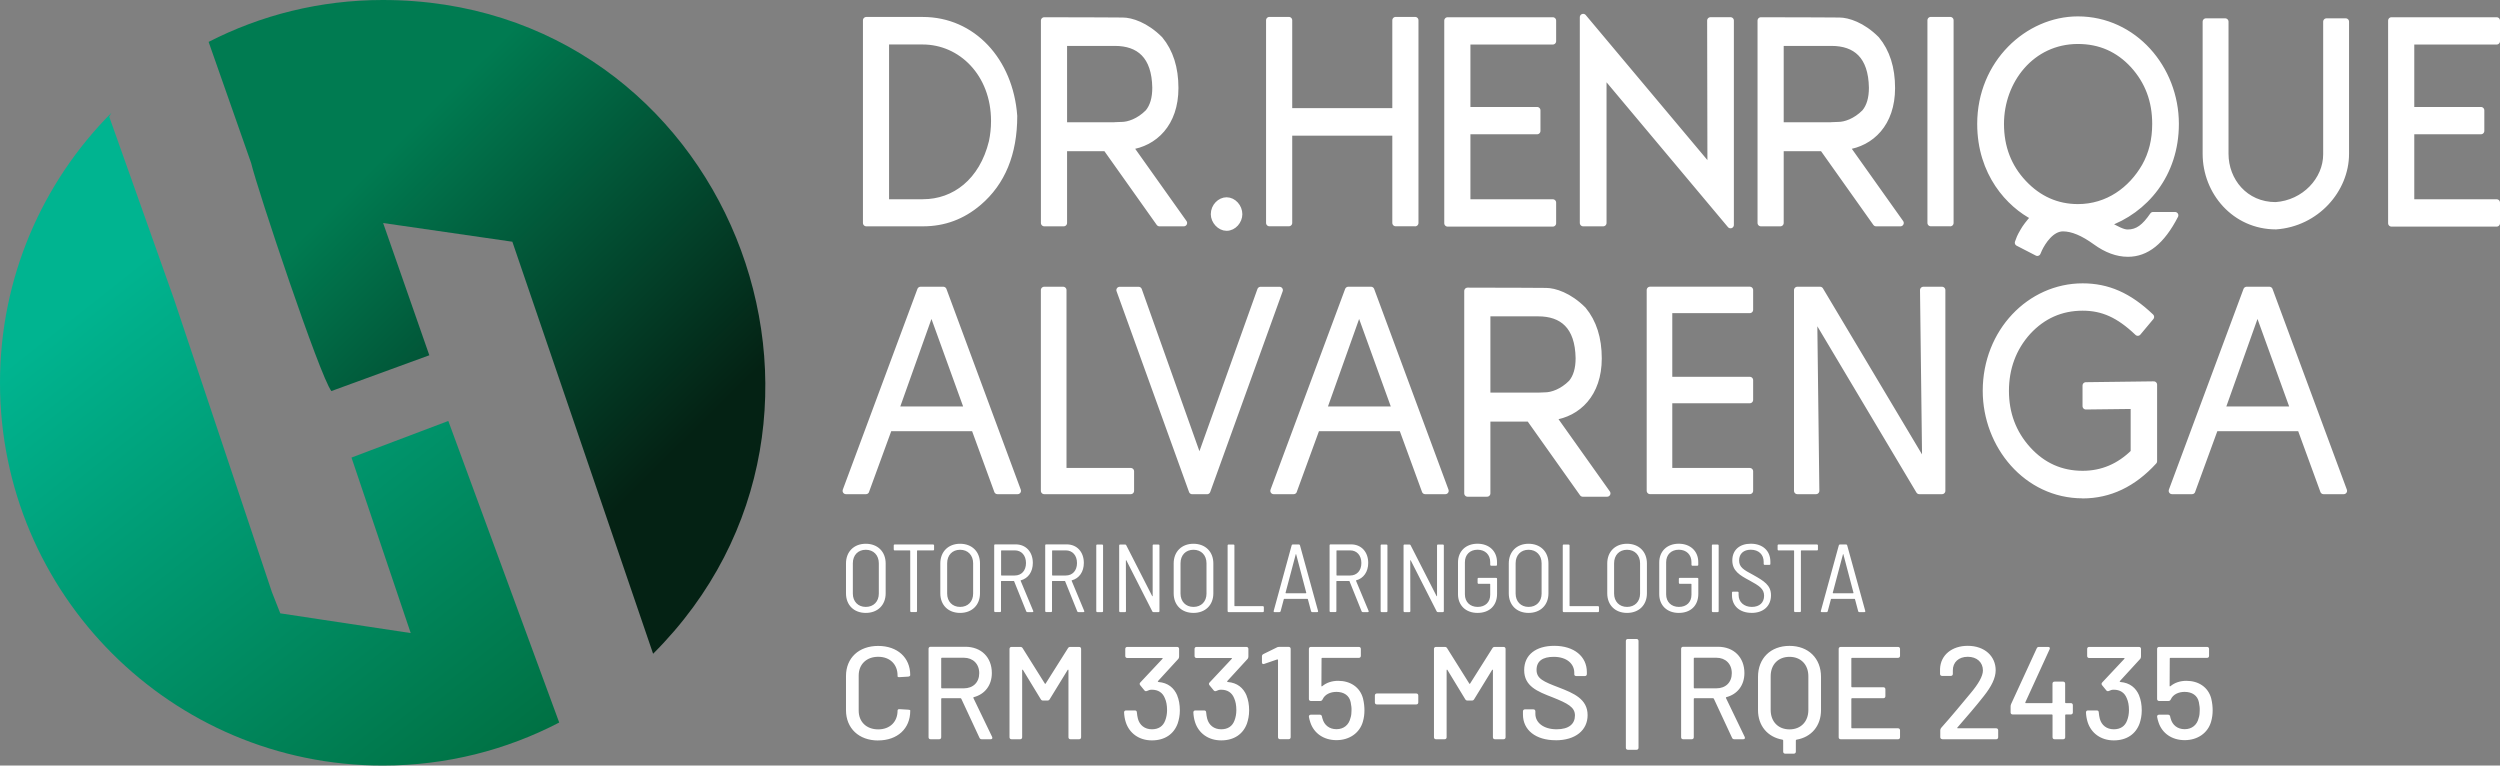
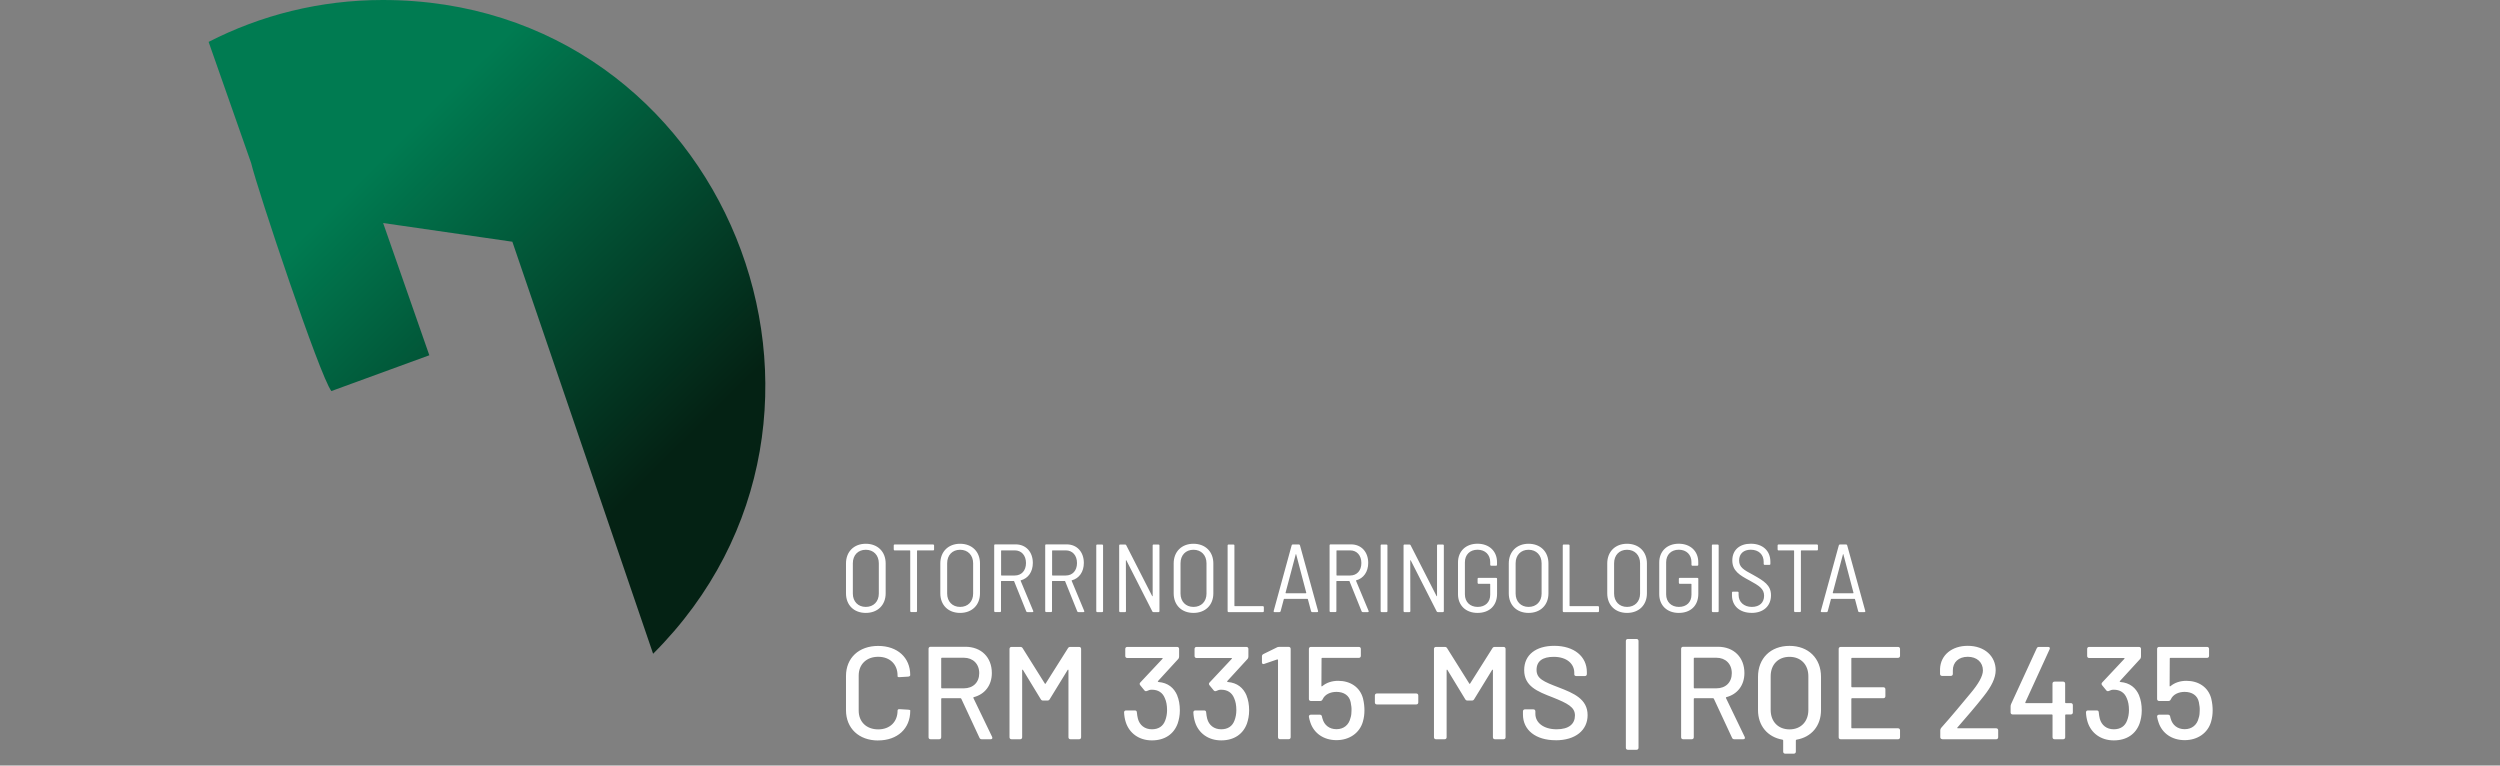
<svg xmlns="http://www.w3.org/2000/svg" id="Camada_2" viewBox="0 0 529.32 162.09">
  <rect x="0" y="0" width="529.32" height="162.09" fill="#808080" stroke="none" />
  <defs>
    <style>.cls-1,.cls-2,.cls-3,.cls-4{fill-rule:evenodd;}.cls-1,.cls-2,.cls-4{stroke-width:0px;}.cls-1,.cls-3{fill:#fff;}.cls-2{fill:url(#GradientFill_2);}.cls-3{stroke:#fff;stroke-linejoin:round;stroke-width:1.42px;}.cls-4{fill:url(#GradientFill_1);}</style>
    <linearGradient id="GradientFill_1" x1="105.15" y1="172.2" x2="19.17" y2="63.35" gradientUnits="userSpaceOnUse">
      <stop offset="0" stop-color="#006d3f" />
      <stop offset="1" stop-color="#00b490" />
    </linearGradient>
    <linearGradient id="GradientFill_2" x1="82.79" y1="31.41" x2="144.48" y2="93.99" gradientUnits="userSpaceOnUse">
      <stop offset="0" stop-color="#007b51" />
      <stop offset="1" stop-color="#042214" />
    </linearGradient>
  </defs>
  <g id="Camada_1-2">
-     <path class="cls-4" d="M118.4,152.98c-11.18,5.82-23.88,9.11-37.35,9.11C36.28,162.09,0,125.8,0,81.04c0-22.29,9-42.47,23.56-57.12-.15.26-.3.52-.43.79l13.69,38.57,20.74,62.05,1.78,4.53,27.62,4.18-12.54-37.16,20.5-7.75,23.48,63.85Z" />
    <path class="cls-2" d="M81.04,0c72.77,0,107.68,88.1,57.24,138.42l-29.8-87.24-27.36-3.96,9.78,28-20.74,7.58c-2.43-3.12-15.63-42.61-16.99-48.29l-9-25.64C55.22,3.2,67.76,0,81.04,0Z" />
    <path class="cls-1" d="M183.31,129.77c2.52,0,4.21-1.66,4.21-4.15v-6.32c0-2.5-1.7-4.17-4.21-4.17s-4.19,1.68-4.19,4.17v6.32c0,2.5,1.68,4.15,4.19,4.15h0ZM183.31,128.5c-1.64,0-2.74-1.15-2.74-2.82v-6.42c0-1.72,1.1-2.86,2.74-2.86s2.76,1.15,2.76,2.86v6.42c0,1.68-1.1,2.82-2.76,2.82h0ZM197.59,115.28h-8.16c-.12,0-.2.08-.2.2v.86c0,.12.08.2.2.2h3.21s.08.04.08.08v12.77c0,.12.08.2.2.2h1.04c.12,0,.2-.08.2-.2v-12.77s.04-.08.08-.08h3.33c.12,0,.2-.08.2-.2v-.86c0-.12-.08-.2-.2-.2h0ZM203.28,129.77c2.52,0,4.21-1.66,4.21-4.15v-6.32c0-2.5-1.7-4.17-4.21-4.17s-4.19,1.68-4.19,4.17v6.32c0,2.5,1.68,4.15,4.19,4.15h0ZM203.28,128.5c-1.64,0-2.74-1.15-2.74-2.82v-6.42c0-1.72,1.1-2.86,2.74-2.86s2.76,1.15,2.76,2.86v6.42c0,1.68-1.1,2.82-2.76,2.82h0ZM217.52,129.6h1.08c.14,0,.23-.1.16-.25l-2.66-6.38s0-.08.04-.1c1.56-.41,2.54-1.8,2.54-3.68,0-2.35-1.47-3.93-3.64-3.93h-4.34c-.12,0-.2.08-.2.2v13.93c0,.12.08.2.2.2h1.04c.12,0,.2-.08.2-.2v-6.3s.04-.08.08-.08h2.62s.06,0,.08.06l2.56,6.36c.04.12.12.16.23.16h0ZM212.04,116.53h2.82c1.41,0,2.37,1.06,2.37,2.68s-.96,2.64-2.37,2.64h-2.82s-.08-.04-.08-.08v-5.16s.04-.08.08-.08h0ZM228.32,129.6h1.08c.14,0,.23-.1.16-.25l-2.66-6.38s0-.08.04-.1c1.56-.41,2.54-1.8,2.54-3.68,0-2.35-1.47-3.93-3.64-3.93h-4.34c-.12,0-.2.08-.2.2v13.93c0,.12.08.2.2.2h1.04c.12,0,.2-.08.2-.2v-6.3s.04-.08.08-.08h2.62s.06,0,.08.06l2.56,6.36c.04.12.12.16.22.16h0ZM222.84,116.53h2.82c1.41,0,2.37,1.06,2.37,2.68s-.96,2.64-2.37,2.64h-2.82s-.08-.04-.08-.08v-5.16s.04-.08.08-.08h0ZM232.31,129.6h1.04c.12,0,.2-.08.2-.2v-13.91c0-.12-.08-.2-.2-.2h-1.04c-.12,0-.2.08-.2.2v13.91c0,.12.08.2.2.2h0ZM237.16,129.6h1.04c.12,0,.2-.08.2-.2l-.02-10.72c0-.08.06-.1.1-.04l5.5,10.82c.04.1.14.14.25.14h1.06c.12,0,.2-.08.2-.2v-13.91c0-.12-.08-.2-.2-.2h-1.04c-.12,0-.2.08-.2.2v10.7c0,.08-.06.08-.1.02l-5.5-10.78c-.04-.1-.14-.14-.25-.14h-1.04c-.12,0-.2.08-.2.2v13.91c0,.12.08.2.2.2h0ZM252.69,129.77c2.52,0,4.21-1.66,4.21-4.15v-6.32c0-2.5-1.7-4.17-4.21-4.17s-4.19,1.68-4.19,4.17v6.32c0,2.5,1.68,4.15,4.19,4.15h0ZM252.69,128.5c-1.64,0-2.74-1.15-2.74-2.82v-6.42c0-1.72,1.1-2.86,2.74-2.86s2.76,1.15,2.76,2.86v6.42c0,1.68-1.1,2.82-2.76,2.82h0ZM260.11,129.6h7.28c.12,0,.2-.08.2-.2v-.86c0-.12-.08-.2-.2-.2h-5.95s-.08-.04-.08-.08v-12.77c0-.12-.08-.2-.2-.2h-1.04c-.12,0-.2.08-.2.2v13.91c0,.12.08.2.2.2h0ZM277.83,129.6h1.06c.14,0,.22-.08.18-.23l-3.83-13.91c-.02-.1-.1-.18-.23-.18h-1.31c-.12,0-.2.08-.22.18l-3.81,13.91c-.04.14.04.23.18.23h1.06c.12,0,.2-.08.23-.18l.68-2.56c.02-.06.06-.06.1-.06h4.89s.08,0,.1.06l.68,2.56c.02.1.1.18.22.18h0ZM272.18,125.53l2.17-8.18c.02-.06.06-.06.08,0l2.15,8.18s-.04.08-.08.08h-4.23s-.1-.04-.08-.08h0ZM288.53,129.6h1.08c.14,0,.23-.1.16-.25l-2.66-6.38s0-.08.04-.1c1.55-.41,2.54-1.8,2.54-3.68,0-2.35-1.47-3.93-3.64-3.93h-4.34c-.12,0-.2.08-.2.2v13.93c0,.12.08.2.2.2h1.04c.12,0,.2-.08.2-.2v-6.3s.04-.08.08-.08h2.62s.06,0,.08.06l2.56,6.36c.04.12.12.16.23.16h0ZM283.05,116.53h2.82c1.41,0,2.37,1.06,2.37,2.68s-.96,2.64-2.37,2.64h-2.82s-.08-.04-.08-.08v-5.16s.04-.08.08-.08h0ZM292.52,129.6h1.04c.12,0,.2-.08.2-.2v-13.91c0-.12-.08-.2-.2-.2h-1.04c-.12,0-.2.08-.2.2v13.91c0,.12.08.2.2.2h0ZM297.37,129.6h1.04c.12,0,.2-.08.2-.2l-.02-10.72c0-.08.06-.1.1-.04l5.5,10.82c.04.1.14.14.25.14h1.06c.12,0,.2-.08.2-.2v-13.91c0-.12-.08-.2-.2-.2h-1.04c-.12,0-.2.08-.2.2v10.7c0,.08-.06.08-.1.02l-5.5-10.78c-.04-.1-.14-.14-.25-.14h-1.04c-.12,0-.2.08-.2.2v13.91c0,.12.08.2.2.2h0ZM312.84,129.77c2.48,0,4.13-1.51,4.13-4.03v-3.19c0-.12-.08-.2-.2-.2h-3.72c-.12,0-.2.08-.2.2v.86c0,.12.08.2.2.2h2.39s.08.04.08.08v2.23c0,1.58-1.04,2.58-2.66,2.58s-2.7-1.06-2.7-2.66v-6.79c0-1.6,1.06-2.66,2.68-2.66s2.68,1.06,2.68,2.62v.57c0,.12.08.2.2.2h1.04c.12,0,.2-.08.2-.2v-.57c0-2.31-1.66-3.89-4.13-3.89s-4.13,1.58-4.13,3.97v6.71c0,2.39,1.66,3.97,4.13,3.97h0ZM323.64,129.77c2.52,0,4.21-1.66,4.21-4.15v-6.32c0-2.5-1.7-4.17-4.21-4.17s-4.19,1.68-4.19,4.17v6.32c0,2.5,1.68,4.15,4.19,4.15h0ZM323.64,128.5c-1.64,0-2.74-1.15-2.74-2.82v-6.42c0-1.72,1.1-2.86,2.74-2.86s2.76,1.15,2.76,2.86v6.42c0,1.68-1.1,2.82-2.76,2.82h0ZM331.07,129.6h7.28c.12,0,.2-.08.2-.2v-.86c0-.12-.08-.2-.2-.2h-5.95s-.08-.04-.08-.08v-12.77c0-.12-.08-.2-.2-.2h-1.04c-.12,0-.2.08-.2.2v13.91c0,.12.08.2.2.2h0ZM344.49,129.77c2.52,0,4.21-1.66,4.21-4.15v-6.32c0-2.5-1.7-4.17-4.21-4.17s-4.19,1.68-4.19,4.17v6.32c0,2.5,1.68,4.15,4.19,4.15h0ZM344.49,128.5c-1.64,0-2.74-1.15-2.74-2.82v-6.42c0-1.72,1.1-2.86,2.74-2.86s2.76,1.15,2.76,2.86v6.42c0,1.68-1.1,2.82-2.76,2.82h0ZM355.45,129.77c2.48,0,4.13-1.51,4.13-4.03v-3.19c0-.12-.08-.2-.2-.2h-3.72c-.12,0-.2.08-.2.2v.86c0,.12.08.2.2.2h2.39s.08.04.08.08v2.23c0,1.58-1.04,2.58-2.66,2.58s-2.7-1.06-2.7-2.66v-6.79c0-1.6,1.06-2.66,2.68-2.66s2.68,1.06,2.68,2.62v.57c0,.12.08.2.2.2h1.04c.12,0,.2-.08.2-.2v-.57c0-2.31-1.66-3.89-4.13-3.89s-4.13,1.58-4.13,3.97v6.71c0,2.39,1.66,3.97,4.13,3.97h0ZM362.65,129.6h1.04c.12,0,.2-.08.2-.2v-13.91c0-.12-.08-.2-.2-.2h-1.04c-.12,0-.2.08-.2.2v13.91c0,.12.08.2.2.2h0ZM370.86,129.77c2.54,0,4.11-1.49,4.11-3.74,0-2.13-1.47-3.01-3.76-4.3-2.07-1.1-2.99-1.64-2.99-3.07s.96-2.27,2.46-2.27c1.72,0,2.74,1.06,2.74,2.56v.45c0,.12.08.2.2.2h1.02c.12,0,.2-.08.2-.2v-.47c0-2.29-1.6-3.81-4.15-3.81-2.35,0-3.91,1.31-3.91,3.54s1.6,3.15,3.64,4.24c2.07,1.13,3.09,1.78,3.09,3.23s-.96,2.37-2.6,2.37-2.8-1.02-2.8-2.54v-.49c0-.12-.08-.2-.2-.2h-1c-.12,0-.2.08-.2.2v.57c0,2.25,1.64,3.72,4.15,3.72h0ZM384.73,115.28h-8.16c-.12,0-.2.08-.2.2v.86c0,.12.08.2.2.2h3.21s.08.04.08.08v12.77c0,.12.08.2.2.2h1.04c.12,0,.2-.08.2-.2v-12.77s.04-.08.08-.08h3.33c.12,0,.2-.08.2-.2v-.86c0-.12-.08-.2-.2-.2h0ZM393.69,129.6h1.06c.14,0,.22-.08.18-.23l-3.83-13.91c-.02-.1-.1-.18-.23-.18h-1.31c-.12,0-.2.08-.23.18l-3.81,13.91c-.04.14.04.23.18.23h1.06c.12,0,.2-.08.22-.18l.68-2.56c.02-.06.06-.06.1-.06h4.89s.08,0,.1.06l.68,2.56c.02.1.1.18.23.18h0ZM388.04,125.53l2.17-8.18c.02-.06.06-.06.08,0l2.15,8.18s-.04.08-.08.08h-4.23s-.1-.04-.08-.08Z" />
    <path class="cls-1" d="M185.93,156.77c4.08,0,6.79-2.51,6.79-6.23v-.14c0-.08-.17-.11-.42-.14l-1.84-.11c-.28-.03-.42.11-.42.31,0,2.37-1.62,3.97-4.1,3.97s-4.13-1.59-4.13-3.97v-7.43c0-2.37,1.65-3.97,4.13-3.97s4.1,1.59,4.1,3.97v.17c0,.11.14.2.42.17l1.84-.11c.25-.03.42-.14.42-.33,0-3.71-2.71-6.17-6.79-6.17s-6.81,2.54-6.81,6.37v7.23c0,3.85,2.74,6.42,6.81,6.42h0ZM207.85,156.52h1.9c.31,0,.45-.2.31-.5l-3.97-8.24c-.03-.08,0-.14.08-.17,2.35-.61,3.83-2.51,3.83-5.11,0-3.32-2.23-5.56-5.61-5.56h-7.37c-.25,0-.42.17-.42.42v18.74c0,.25.17.42.42.42h1.84c.25,0,.42-.17.42-.42v-8.13c0-.08.06-.14.14-.14h3.94c.06,0,.14.06.17.11l3.85,8.27c.08.2.25.31.47.31h0ZM199.42,139.26h4.64c1.95,0,3.27,1.31,3.27,3.27s-1.31,3.21-3.27,3.21h-4.64c-.08,0-.14-.06-.14-.14v-6.2c0-.08.06-.14.14-.14h0ZM214.16,156.52h1.84c.25,0,.42-.17.42-.42v-14.19c0-.14.11-.17.17-.06l3.77,6.2c.11.2.28.28.5.28h.89c.22,0,.39-.08.5-.28l3.8-6.2c.06-.11.17-.08.17.06v14.19c0,.25.17.42.42.42h1.84c.25,0,.42-.17.42-.42v-18.71c0-.25-.17-.42-.42-.42h-1.87c-.22,0-.39.08-.5.28l-4.72,7.48c-.06.11-.11.11-.17,0l-4.69-7.48c-.11-.2-.28-.28-.5-.28h-1.87c-.25,0-.42.17-.42.42v18.71c0,.25.17.42.42.42h0ZM249.26,147.25c-.7-1.62-1.95-2.68-3.97-2.85-.14-.03-.2-.11-.11-.2l4.27-4.66c.14-.14.2-.34.2-.53v-1.62c0-.25-.17-.42-.42-.42h-10.56c-.25,0-.42.17-.42.42v1.51c0,.25.17.42.42.42h7.4c.11,0,.14.06.06.17l-4.69,5c-.17.2-.2.36-.03.59l.89,1.09c.17.2.36.22.59.11.33-.17.61-.25.98-.25,1.34,0,2.29.61,2.76,1.79.31.67.47,1.51.47,2.54,0,.78-.14,1.54-.39,2.18-.45,1.23-1.42,1.87-2.82,1.87-1.54,0-2.6-.89-2.96-2.23-.11-.36-.17-.89-.22-1.34,0-.28-.17-.42-.42-.42h-1.87c-.25,0-.42.14-.42.42.03.67.14,1.4.36,2.07.75,2.32,2.79,3.85,5.53,3.85s4.66-1.34,5.47-3.6c.25-.78.45-1.65.45-2.74,0-1.23-.2-2.29-.56-3.16h0ZM263.93,147.25c-.7-1.62-1.95-2.68-3.97-2.85-.14-.03-.2-.11-.11-.2l4.27-4.66c.14-.14.2-.34.2-.53v-1.62c0-.25-.17-.42-.42-.42h-10.56c-.25,0-.42.17-.42.42v1.51c0,.25.17.42.42.42h7.4c.11,0,.14.06.06.17l-4.69,5c-.17.2-.2.36-.03.59l.89,1.09c.17.2.36.22.59.11.33-.17.61-.25.98-.25,1.34,0,2.29.61,2.76,1.79.31.67.47,1.51.47,2.54,0,.78-.14,1.54-.39,2.18-.45,1.23-1.42,1.87-2.82,1.87-1.54,0-2.6-.89-2.96-2.23-.11-.36-.17-.89-.22-1.34,0-.28-.17-.42-.42-.42h-1.87c-.25,0-.42.14-.42.42.03.67.14,1.4.36,2.07.75,2.32,2.79,3.85,5.53,3.85s4.66-1.34,5.47-3.6c.25-.78.45-1.65.45-2.74,0-1.23-.2-2.29-.56-3.16h0ZM270.35,137.08l-2.85,1.4c-.2.11-.31.25-.31.47v1.28c0,.31.2.45.47.34l2.76-.95c.08-.03.17.03.17.11v16.36c0,.25.17.42.42.42h1.84c.25,0,.42-.17.42-.42v-18.71c0-.25-.17-.42-.42-.42h-1.98c-.2,0-.36.03-.53.11h0ZM288.58,147.86c-.64-2.37-2.68-3.71-5.25-3.71-1.26,0-2.46.36-3.38,1.14-.08.06-.17.06-.17-.08l.03-5.78c0-.11.06-.14.14-.14h7.76c.25,0,.42-.17.42-.42v-1.48c0-.25-.17-.42-.42-.42h-10.16c-.25,0-.42.17-.42.42v10.61c0,.25.17.42.42.42h1.98c.22,0,.39-.11.5-.34.47-1.06,1.65-1.59,2.93-1.59,1.56,0,2.74.75,3.02,2.21.14.67.2,1.28.17,1.76,0,.39-.03,1.06-.22,1.56-.33,1.45-1.42,2.37-2.96,2.37s-2.6-.89-2.96-2.23c-.06-.14-.08-.31-.11-.45-.06-.25-.2-.39-.45-.39h-1.9c-.28,0-.45.17-.42.45.06.39.17.78.31,1.2.75,2.26,2.79,3.74,5.53,3.74s4.89-1.51,5.58-3.88c.25-.84.34-1.65.34-2.43,0-.67-.06-1.54-.31-2.54h0ZM291.52,149.15h8.35c.25,0,.42-.17.42-.42v-1.48c0-.25-.17-.42-.42-.42h-8.35c-.25,0-.42.17-.42.42v1.48c0,.25.17.42.42.42h0ZM304.03,156.52h1.84c.25,0,.42-.17.42-.42v-14.19c0-.14.11-.17.17-.06l3.77,6.2c.11.2.28.28.5.28h.89c.22,0,.39-.08.5-.28l3.8-6.2c.06-.11.17-.08.17.06v14.19c0,.25.17.42.42.42h1.84c.25,0,.42-.17.42-.42v-18.71c0-.25-.17-.42-.42-.42h-1.87c-.22,0-.39.08-.5.28l-4.72,7.48c-.06.11-.11.11-.17,0l-4.69-7.48c-.11-.2-.28-.28-.5-.28h-1.87c-.25,0-.42.17-.42.42v18.71c0,.25.17.42.42.42h0ZM329.38,156.74c4.22,0,6.76-2.15,6.76-5.33,0-3.41-2.96-4.64-6.06-5.84-3.29-1.26-4.75-1.87-4.75-3.74s1.31-2.76,3.63-2.76c2.82,0,4.36,1.51,4.36,3.38v.33c0,.22.17.36.42.36h1.82c.25,0,.42-.17.42-.42v-.42c0-3.32-2.71-5.56-6.9-5.56-3.88,0-6.37,1.9-6.37,5.14,0,3.41,2.79,4.52,5.98,5.75,3.27,1.31,4.77,2.09,4.77,3.85s-1.23,2.93-3.88,2.93c-2.79,0-4.5-1.42-4.5-3.27v-.53c0-.25-.17-.42-.42-.42h-1.79c-.25,0-.42.17-.42.42v.67c0,3.3,2.71,5.45,6.93,5.45h0ZM344.66,158.75h1.84c.25,0,.42-.17.42-.42v-22.62c0-.25-.17-.42-.42-.42h-1.84c-.25,0-.42.17-.42.42v22.62c0,.25.17.42.42.42h0ZM367.19,156.52h1.9c.31,0,.45-.2.31-.5l-3.97-8.24c-.03-.08,0-.14.08-.17,2.35-.61,3.83-2.51,3.83-5.11,0-3.32-2.23-5.56-5.61-5.56h-7.37c-.25,0-.42.17-.42.42v18.74c0,.25.17.42.42.42h1.84c.25,0,.42-.17.42-.42v-8.13c0-.08.06-.14.14-.14h3.94c.06,0,.14.06.17.11l3.85,8.27c.08.2.25.31.47.31h0ZM358.76,139.26h4.64c1.95,0,3.27,1.31,3.27,3.27s-1.31,3.21-3.27,3.21h-4.64c-.08,0-.14-.06-.14-.14v-6.2c0-.08.06-.14.14-.14h0ZM378.89,136.75c-3.99,0-6.67,2.62-6.67,6.56v7.04c0,3.32,2.04,5.72,5.19,6.26.08.03.14.08.14.17v2.37c0,.25.17.42.42.42h1.84c.25,0,.42-.17.42-.42v-2.37c0-.08.06-.14.14-.17,3.16-.53,5.19-2.93,5.19-6.26v-7.04c0-3.94-2.68-6.56-6.67-6.56h0ZM382.88,150.32c0,2.46-1.59,4.11-3.99,4.11s-3.99-1.65-3.99-4.11v-7.15c0-2.46,1.59-4.1,3.99-4.1s3.99,1.65,3.99,4.1v7.15h0ZM402.29,138.87v-1.48c0-.25-.17-.42-.42-.42h-12.15c-.25,0-.42.17-.42.42v18.71c0,.25.17.42.42.42h12.15c.25,0,.42-.17.42-.42v-1.48c0-.25-.17-.42-.42-.42h-9.75c-.08,0-.14-.06-.14-.14v-6.09c0-.08.06-.14.14-.14h6.65c.25,0,.42-.17.42-.42v-1.48c0-.25-.17-.42-.42-.42h-6.65c-.08,0-.14-.06-.14-.14v-5.95c0-.08.06-.14.14-.14h9.75c.25,0,.42-.17.42-.42h0ZM411.23,156.52h11.42c.25,0,.42-.17.42-.42v-1.48c0-.25-.17-.42-.42-.42h-8.13c-.11,0-.17-.08-.08-.17,2.01-2.32,3.91-4.5,5.59-6.65,1.62-2.04,2.51-3.83,2.51-5.47,0-2.93-2.29-5.17-5.92-5.17-3.32,0-5.75,1.93-5.86,4.89v1.06c0,.25.17.42.42.42h1.87c.25,0,.42-.17.42-.42v-.7c-.03-1.76,1.23-2.93,3.16-2.93s3.21,1.17,3.21,2.9c0,1.2-.98,2.88-2.6,4.8-1.95,2.35-4.02,4.86-6.23,7.34-.14.17-.2.33-.2.53v1.45c0,.25.17.42.42.42h0ZM438.45,148.87h-1.06c-.08,0-.14-.06-.14-.14v-3.99c0-.25-.17-.42-.42-.42h-1.84c-.25,0-.42.17-.42.42v3.99c0,.08-.06.14-.14.14h-5.53c-.08,0-.11-.08-.08-.17l5.14-11.23c.14-.31,0-.5-.31-.5h-1.95c-.22,0-.39.11-.47.31l-5.42,11.78c-.08.2-.11.34-.11.53v1.26c0,.25.17.42.42.42h8.32c.08,0,.14.06.14.14v4.69c0,.25.17.42.42.42h1.84c.25,0,.42-.17.42-.42v-4.69c0-.08.06-.14.14-.14h1.06c.25,0,.42-.17.42-.42v-1.56c0-.25-.17-.42-.42-.42h0ZM452.92,147.25c-.7-1.62-1.95-2.68-3.97-2.85-.14-.03-.2-.11-.11-.2l4.27-4.66c.14-.14.2-.34.2-.53v-1.62c0-.25-.17-.42-.42-.42h-10.56c-.25,0-.42.17-.42.42v1.51c0,.25.17.42.42.42h7.4c.11,0,.14.06.06.17l-4.69,5c-.17.2-.2.36-.03.59l.89,1.09c.17.2.36.22.59.11.34-.17.61-.25.98-.25,1.34,0,2.29.61,2.76,1.79.31.67.47,1.51.47,2.54,0,.78-.14,1.54-.39,2.18-.45,1.23-1.42,1.87-2.82,1.87-1.54,0-2.6-.89-2.96-2.23-.11-.36-.17-.89-.22-1.34,0-.28-.17-.42-.42-.42h-1.87c-.25,0-.42.14-.42.42.03.67.14,1.4.36,2.07.75,2.32,2.79,3.85,5.53,3.85s4.66-1.34,5.47-3.6c.25-.78.45-1.65.45-2.74,0-1.23-.2-2.29-.56-3.16h0ZM468.17,147.86c-.64-2.37-2.68-3.71-5.25-3.71-1.26,0-2.46.36-3.38,1.14-.08.06-.17.06-.17-.08l.03-5.78c0-.11.06-.14.14-.14h7.76c.25,0,.42-.17.42-.42v-1.48c0-.25-.17-.42-.42-.42h-10.16c-.25,0-.42.17-.42.42v10.61c0,.25.17.42.42.42h1.98c.22,0,.39-.11.5-.34.47-1.06,1.65-1.59,2.93-1.59,1.56,0,2.74.75,3.02,2.21.14.67.2,1.28.17,1.76,0,.39-.03,1.06-.22,1.56-.33,1.45-1.42,2.37-2.96,2.37s-2.6-.89-2.96-2.23c-.06-.14-.08-.31-.11-.45-.06-.25-.2-.39-.45-.39h-1.9c-.28,0-.45.17-.42.45.06.39.17.78.31,1.2.75,2.26,2.79,3.74,5.53,3.74s4.89-1.51,5.58-3.88c.25-.84.34-1.65.34-2.43,0-.67-.06-1.54-.31-2.54Z" />
-     <path class="cls-3" d="M195.43,47.21c4.41,0,8.3-1.43,11.74-4.36,4.98-4.24,7.5-10.34,7.5-18.29-.86-11.71-8.76-20.26-19.29-20.26h-11.96v42.91h12.02ZM195.43,42.9h-7.9V8.71h7.84c8.13,0,15.17,6.81,15.17,16.91,0,1.55-.17,3.05-.46,4.42-2.06,8.43-7.96,12.85-14.65,12.85h0ZM250.64,47.21l-11.51-16.2c5.27-.72,9.67-4.84,9.67-12.37,0-4.24-1.09-7.65-3.26-10.28-2.98-2.99-6.07-3.94-7.84-3.94-3.03,0-4.75-.06-16.6-.06v42.85h4.12v-15.9h8.99l11.28,15.9h5.15ZM236.04,26.59h-10.82V9.01h10.82c5.15,0,8.53,2.75,8.64,9.56,0,2.27-.51,4-1.55,5.26-1.95,1.97-4.18,2.69-5.61,2.69l-1.49.06h0ZM259.7,48.16c1.49,0,2.63-1.43,2.63-2.81,0-1.49-1.2-2.87-2.63-2.87-1.32,0-2.63,1.25-2.63,2.87,0,1.43,1.26,2.81,2.63,2.81h0ZM299.62,47.21V4.29h-4.12v19.31h-22.61V4.29h-4.12v42.91h4.12v-19.19h22.61v19.19h4.12ZM328.77,47.26v-4.36h-18.15v-15.18h14.83v-4.36h-14.83v-14.64h18.15v-4.36h-22.27v42.91h22.27ZM366.4,47.62V4.35h-4.24l.06,31.5-27.02-32.21v43.57h4.24V15.47l26.96,32.16h0ZM402.37,47.21l-11.51-16.2c5.27-.72,9.67-4.84,9.67-12.37,0-4.24-1.09-7.65-3.26-10.28-2.98-2.99-6.07-3.94-7.84-3.94-3.03,0-4.75-.06-16.6-.06v42.85h4.12v-15.9h8.99l11.28,15.9h5.15ZM387.77,26.59h-10.82V9.01h10.82c5.15,0,8.53,2.75,8.64,9.56,0,2.27-.51,4-1.55,5.26-1.95,1.97-4.18,2.69-5.61,2.69l-1.49.06h0ZM412.92,47.21V4.29h-4.12v42.91h4.12ZM450.55,53.66c3.84,0,7.1-2.51,9.96-8.07h-4.64c-1.72,2.51-3.21,3.71-5.38,3.71-1.09,0-2.23-.66-4.58-1.91,8.24-2.87,14.71-10.52,14.71-21.16,0-11.77-8.87-22.05-20.67-22.05-10.59,0-20.61,9.2-20.61,22.05,0,10.46,6.13,17.03,11.39,19.72-1.14,1.26-1.89,2.27-2.29,2.99-.8,1.37-.8,1.55-1.14,2.45l4.06,2.09.34-.78c.74-1.55,2.58-4.42,5.09-4.42,2,0,4.29.96,6.93,2.87,2.29,1.67,4.58,2.51,6.81,2.51h0ZM439.96,43.92c-4.47,0-8.36-1.73-11.56-5.14-3.21-3.41-4.81-7.59-4.81-12.55,0-9.14,6.47-17.63,16.37-17.63,4.69,0,8.59,1.73,11.74,5.14,3.15,3.47,4.69,7.59,4.69,12.49,0,3.41-.74,6.39-2.23,9.02-2.86,4.96-7.84,8.67-14.2,8.67h0ZM481.88,47.86c8.53-.6,14.77-7.71,14.77-15.3V4.59h-4.06v28.09c0,5.44-4.64,10.4-10.76,10.82-6.53,0-10.7-5.2-10.7-10.94V4.59h-4.06v27.97c0,8.07,6.13,15.3,14.83,15.3h0ZM528.61,47.26v-4.36h-18.15v-15.18h14.83v-4.36h-14.83v-14.64h18.15v-4.36h-22.27v42.91h22.27Z" />
-     <path class="cls-3" d="M183.34,103.92h-4.23l15.8-42.5h4.81l15.74,42.5h-4.27l-4.87-13.33h-18.12l-4.87,13.33h0ZM204.93,86.77l-7.72-21.34-7.6,21.34h15.32ZM239.41,103.92h-18.32v-42.5h4.01v38.37h14.31v4.12h0ZM237.08,61.43l15.34,42.5h3.15l15.34-42.5h-4.01l-12.95,36.22-12.88-36.22h-4ZM273.9,103.92h-4.23l15.8-42.5h4.81l15.74,42.5h-4.27l-4.87-13.33h-18.12l-4.87,13.33h0ZM295.48,86.77l-7.72-21.34-7.6,21.34h15.32ZM353.36,80.49h17.12v4.18h-17.12v15.12h17.12v4.12h-21.12v-42.5h21.12v4.18h-17.12v14.88h0ZM407.69,98.84l-.46-37.42h3.95v42.5h-4.81l-22.33-37.47.46,37.47h-3.95v-42.5h4.81l22.33,37.42h0ZM464.11,103.92h-4.23l15.8-42.5h4.81l15.74,42.5h-4.27l-4.87-13.33h-18.12l-4.87,13.33h0ZM485.69,86.77l-7.72-21.34-7.6,21.34h15.32ZM340.27,104.46l-11.51-16.2c5.27-.72,9.67-4.84,9.67-12.37,0-4.24-1.09-7.65-3.26-10.28-2.98-2.99-6.07-3.94-7.84-3.94-3.03,0-4.75-.06-16.6-.06v42.85h4.12v-15.9h8.99l11.28,15.9h5.15ZM325.67,83.84h-10.82v-17.57h10.82c5.15,0,8.53,2.75,8.64,9.56,0,2.27-.51,4-1.55,5.26-1.95,1.97-4.18,2.69-5.61,2.69l-1.49.06h0ZM440.95,104.82c5.67,0,10.7-2.39,15.06-7.17v-16.2l-14.37.18v4.36l10.19-.12v9.92c-3.09,3.05-6.7,4.6-10.88,4.6-4.58,0-8.47-1.73-11.62-5.2-3.15-3.47-4.69-7.65-4.69-12.43s1.55-9.08,4.69-12.55c3.15-3.41,7.04-5.14,11.62-5.14,4.24,0,7.67,1.49,11.68,5.32l2.75-3.29c-4.69-4.48-9.16-6.4-14.43-6.4-11.11,0-20.44,9.56-20.44,22.05,0,11.54,8.59,22.05,20.44,22.05Z" />
  </g>
</svg>